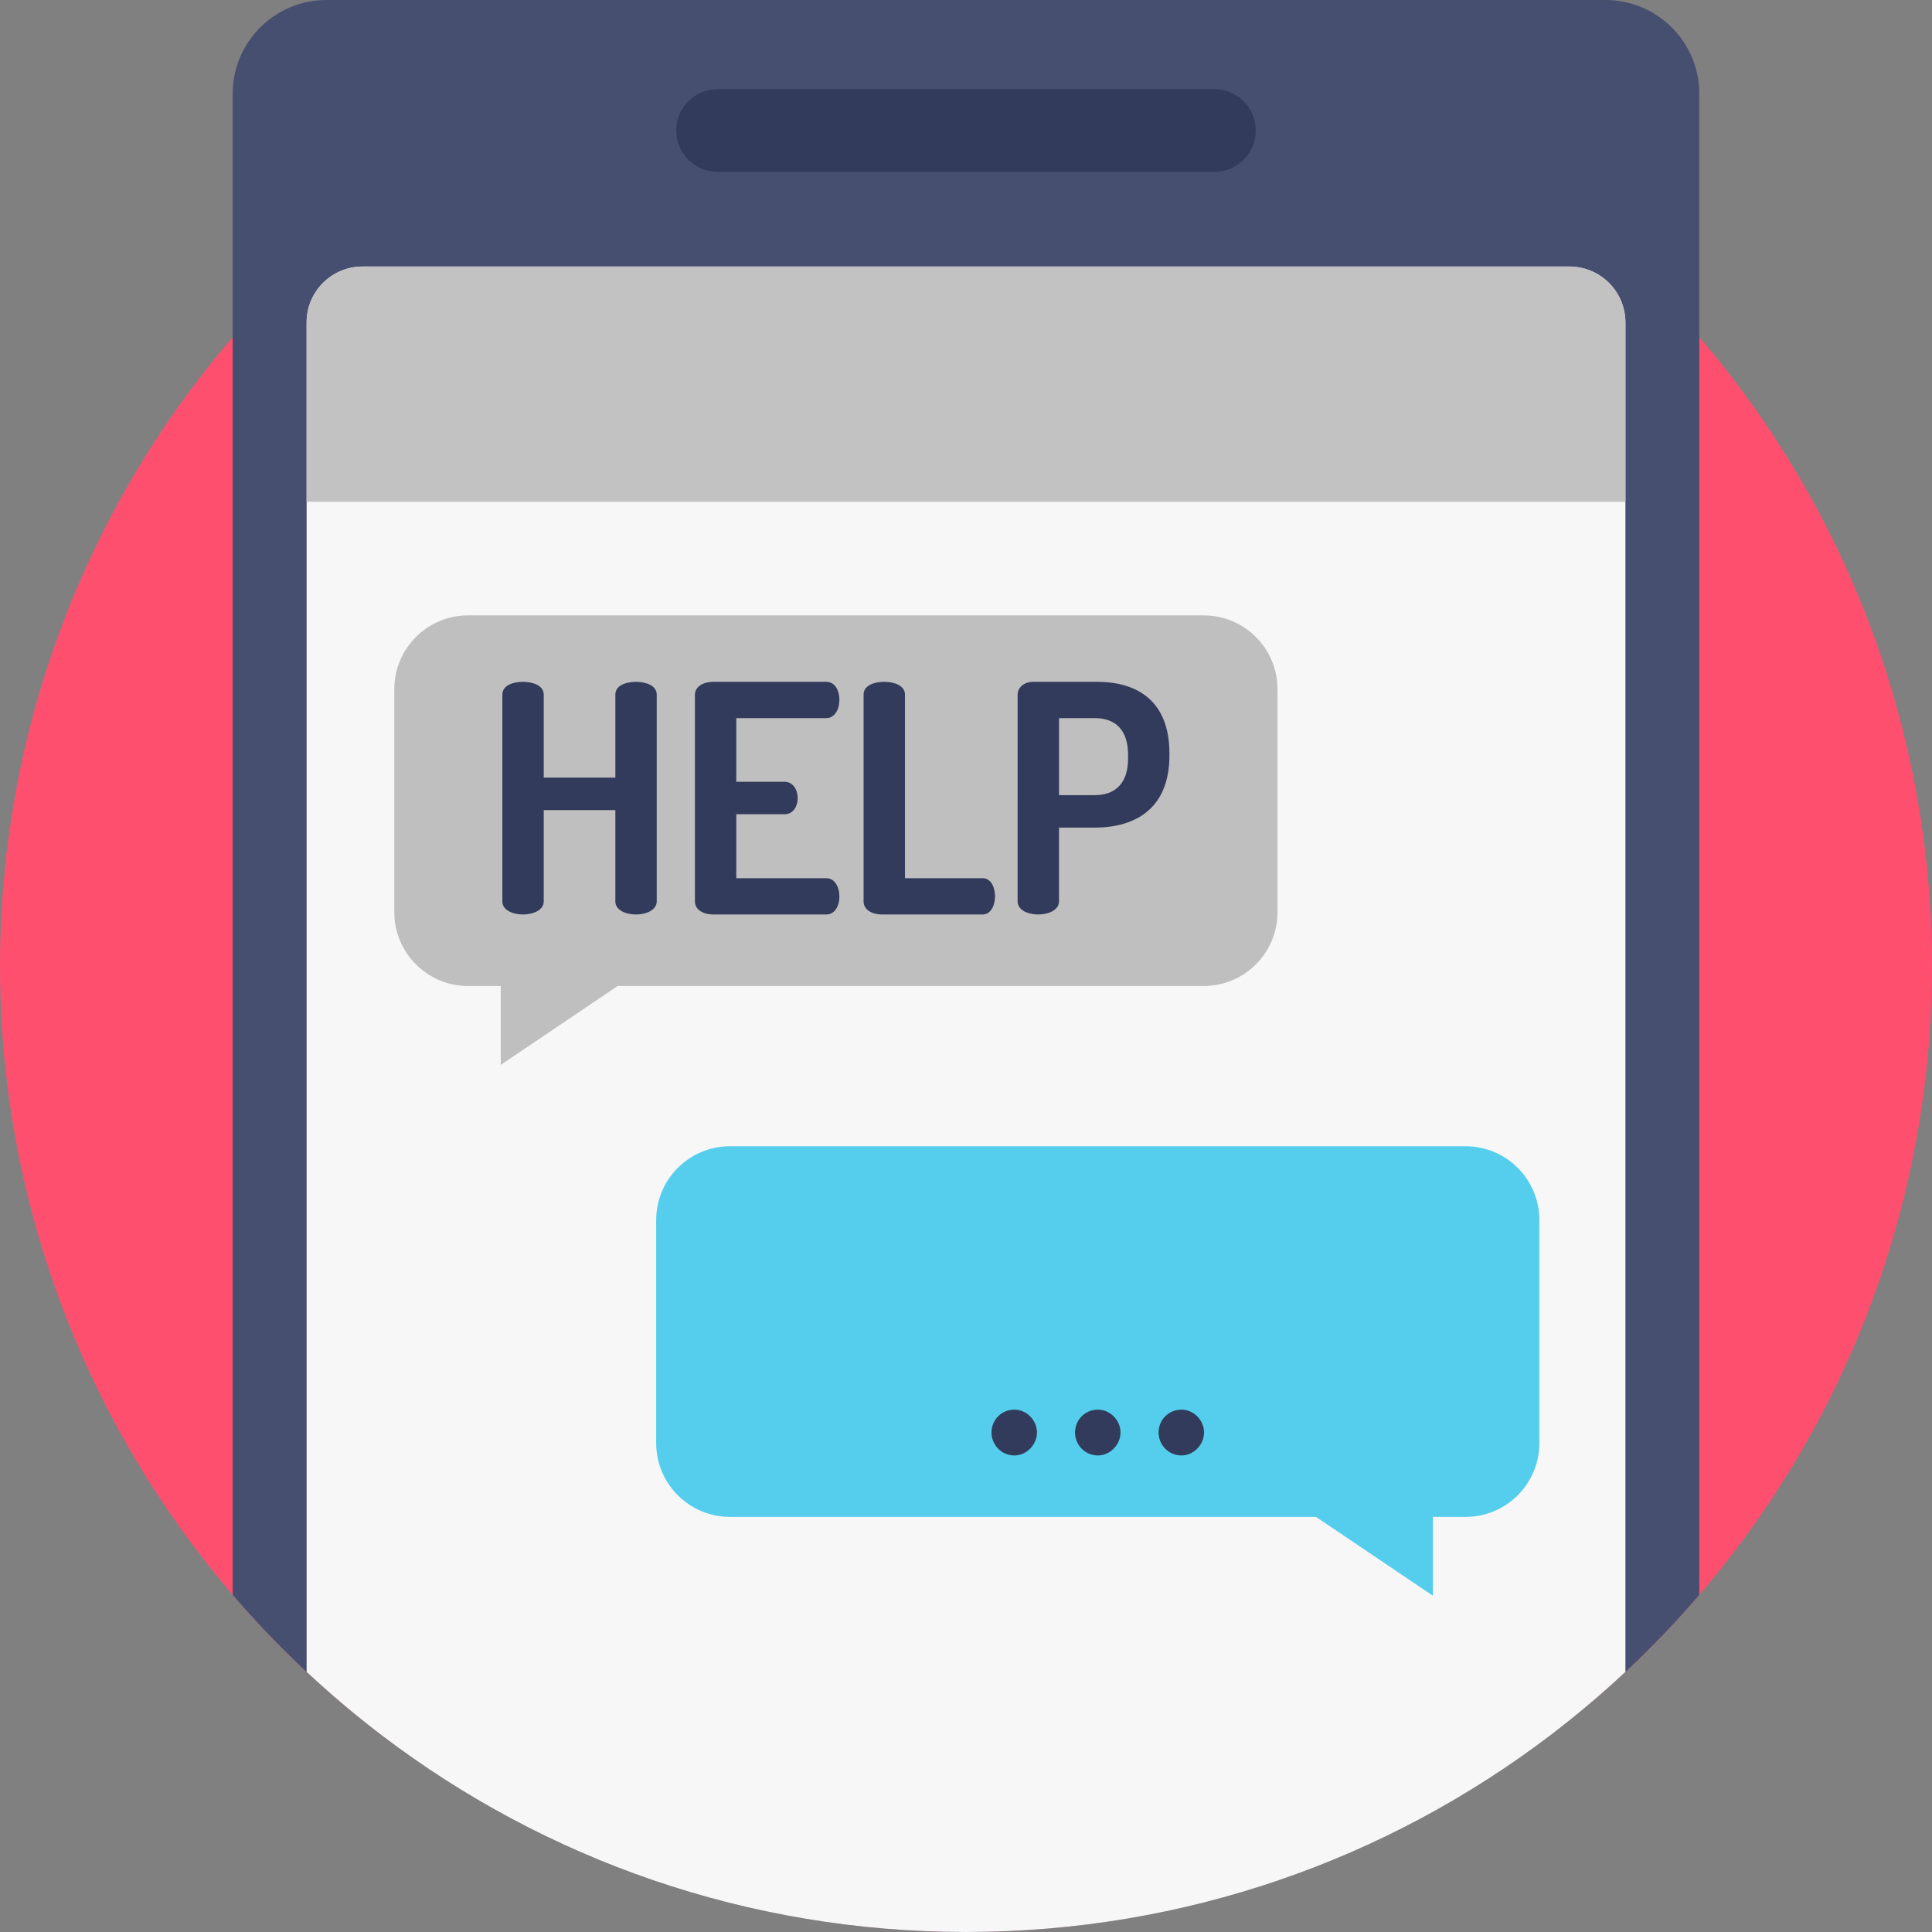
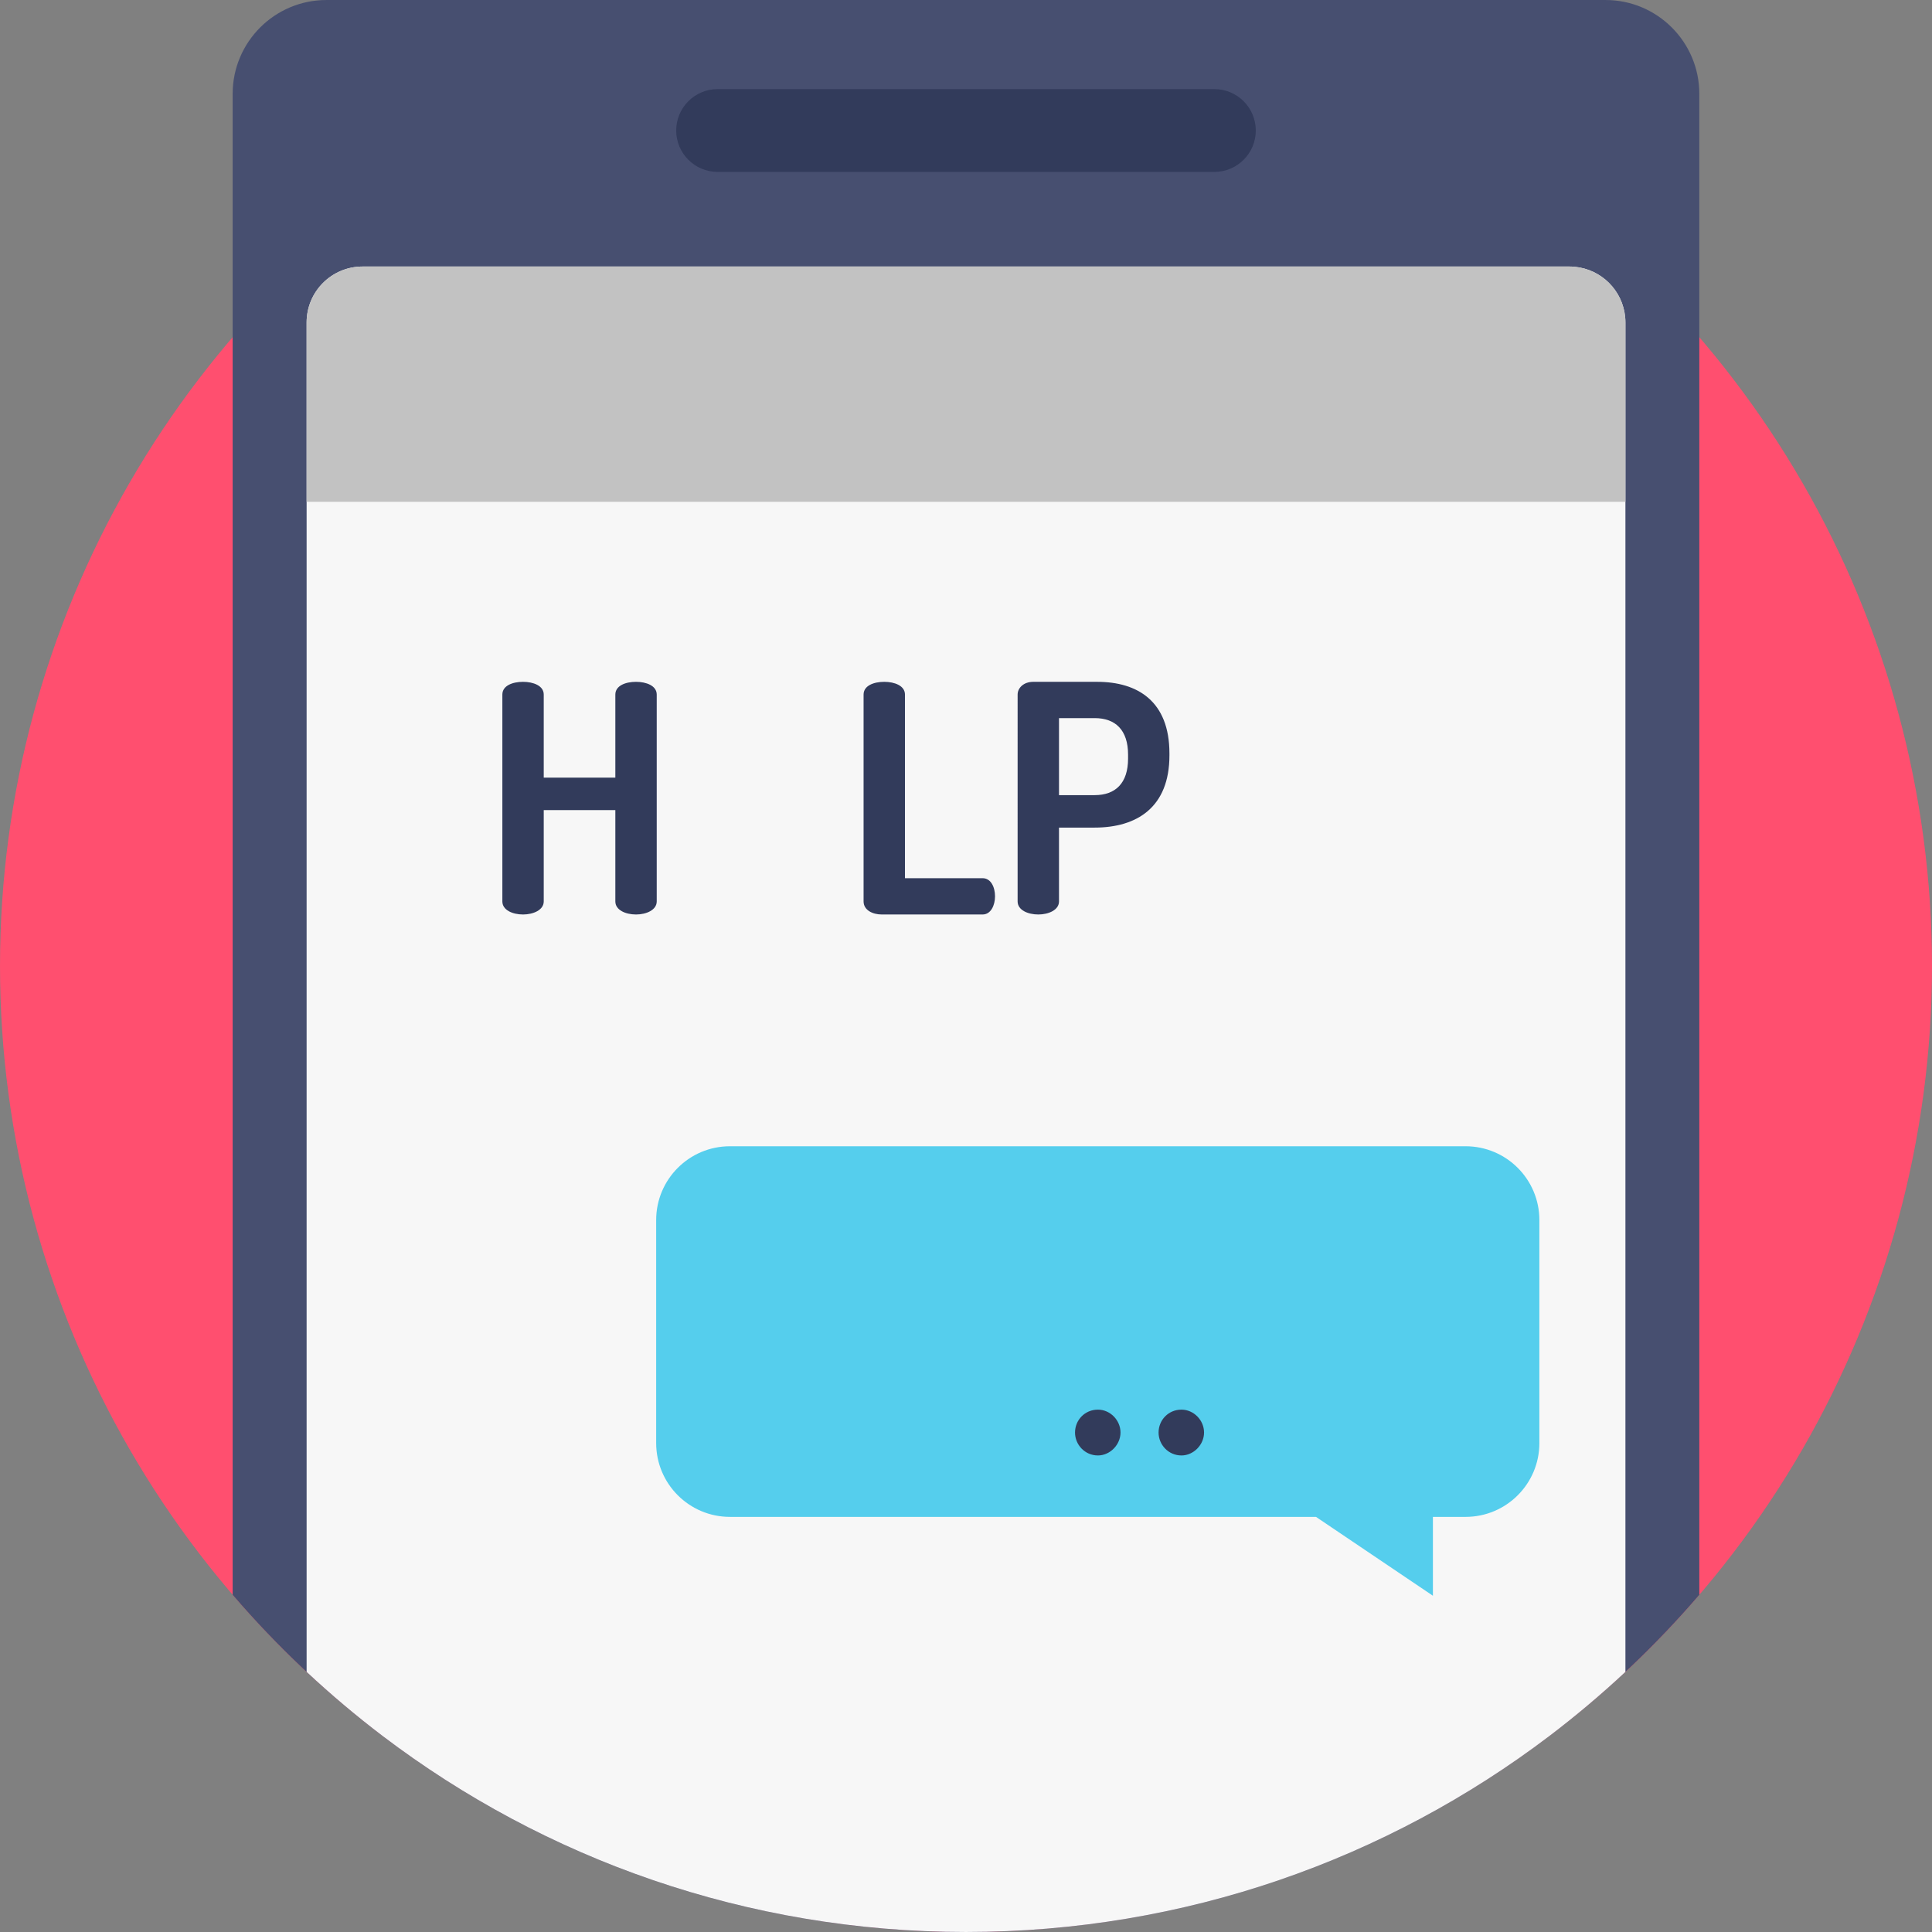
<svg xmlns="http://www.w3.org/2000/svg" version="1.1" id="Capa_1" x="0px" y="0px" viewBox="0 0 512 512" style="enable-background:new 0 0 512 512;" xml:space="preserve" width="400px" height="400px">
  <rect x="0" y="0" width="512" height="512" fill="#808080" stroke="none" />
  <circle style="fill:#FF4F6F;" cx="256" cy="255.999" r="255.999" />
  <path style="fill:#474F70;" d="M450.337,24.87V422.64C403.39,477.341,333.737,512,255.997,512s-147.393-34.659-194.34-89.359V24.87  c0-13.73,11.128-24.869,24.869-24.869h338.943C439.199,0.001,450.337,11.14,450.337,24.87z" />
  <path style="fill:#F7F7F7;" d="M430.753,85.461v357.605c-6.416,5.987-13.134,11.661-20.135,16.98  c-42.956,32.601-96.527,51.952-154.613,51.952s-111.658-19.351-154.613-51.952c-7.001-5.319-13.719-10.992-20.135-16.98V85.461  c0-8.192,6.635-14.827,14.827-14.827h319.843c0.899,0,1.776,0.084,2.623,0.24C425.486,72.107,430.753,78.168,430.753,85.461z" />
  <path style="fill:#323B5B;" d="M321.822,45.555h-131.65c-6.059,0-10.97-4.912-10.97-10.97l0,0c0-6.059,4.912-10.97,10.97-10.97  h131.651c6.059,0,10.97,4.912,10.97,10.97l0,0C332.794,40.643,327.882,45.555,321.822,45.555z" />
-   <path style="fill:#BFBFBF;" d="M318.992,163.08H124.053c-10.802,0-19.559,8.757-19.559,19.559v59.102  c0,10.802,8.757,19.559,19.559,19.559h8.653v20.898l30.986-20.898H318.99c10.802,0,19.559-8.757,19.559-19.559v-59.102  C338.55,171.837,329.794,163.08,318.992,163.08z" />
  <g>
    <path style="fill:#323B5B;" d="M163.073,214.683h-18.976v24.206c0,2.278-2.784,3.459-5.483,3.459c-2.784,0-5.483-1.181-5.483-3.459   v-54.823c0-2.361,2.699-3.374,5.483-3.374c2.699,0,5.483,1.011,5.483,3.374v22.014h18.976v-22.014c0-2.361,2.699-3.374,5.483-3.374   c2.699,0,5.483,1.011,5.483,3.374v54.823c0,2.278-2.784,3.459-5.483,3.459c-2.784,0-5.483-1.181-5.483-3.459V214.683z" />
-     <path style="fill:#323B5B;" d="M195.123,207.177h12.82c2.194,0,3.459,2.109,3.459,4.385c0,1.939-1.096,4.217-3.459,4.217h-12.82   v16.952h23.869c2.193,0,3.459,2.278,3.459,4.892c0,2.278-1.096,4.724-3.459,4.724h-30.025c-2.446,0-4.809-1.181-4.809-3.459V184.15   c0-2.277,2.363-3.458,4.809-3.458h30.025c2.363,0,3.459,2.446,3.459,4.723c0,2.614-1.265,4.892-3.459,4.892h-23.869V207.177z" />
-     <path style="fill:#323B5B;" d="M233.667,242.348c-2.446,0-4.809-1.181-4.809-3.459v-54.823c0-2.361,2.699-3.374,5.483-3.374   c2.699,0,5.483,1.011,5.483,3.374v48.666h20.579c2.193,0,3.288,2.361,3.288,4.808c0,2.361-1.096,4.808-3.288,4.808H233.667z" />
+     <path style="fill:#323B5B;" d="M233.667,242.348c-2.446,0-4.809-1.181-4.809-3.459v-54.823c0-2.361,2.699-3.374,5.483-3.374   c2.699,0,5.483,1.011,5.483,3.374v48.666h20.579c2.193,0,3.288,2.361,3.288,4.808c0,2.361-1.096,4.808-3.288,4.808z" />
    <path style="fill:#323B5B;" d="M269.681,184.067c0-1.771,1.603-3.374,4.134-3.374h16.952c10.712,0,19.146,5.145,19.146,18.977   v0.506c0,13.832-8.686,19.146-19.821,19.146h-9.446v19.568c0,2.278-2.784,3.459-5.483,3.459c-2.784,0-5.483-1.181-5.483-3.459   L269.681,184.067L269.681,184.067z M280.646,190.308v20.411h9.446c5.483,0,8.857-3.121,8.857-9.7v-1.012   c0-6.579-3.374-9.7-8.857-9.7h-9.446V190.308z" />
  </g>
  <path style="fill:#55CEED;" d="M193.451,303.769H388.39c10.802,0,19.559,8.757,19.559,19.559v59.102  c0,10.802-8.757,19.559-19.559,19.559h-8.653v20.898l-30.986-20.898h-155.3c-10.802,0-19.559-8.757-19.559-19.559v-59.102  C173.892,312.526,182.649,303.769,193.451,303.769z" />
  <path style="fill:#C2C2C2;" d="M430.753,85.461v47.522H81.256V85.461c0-8.192,6.635-14.827,14.827-14.827h319.843  c0.899,0,1.776,0.084,2.623,0.24C425.486,72.107,430.753,78.168,430.753,85.461z" />
  <g>
-     <path style="fill:#323B5B;" d="M274.806,379.639c0,3.214-2.767,6.071-5.981,6.071c-3.482,0-6.071-2.857-6.071-6.071   c0-3.303,2.589-6.071,6.071-6.071C272.039,373.569,274.806,376.336,274.806,379.639z" />
    <path style="fill:#323B5B;" d="M296.946,379.639c0,3.214-2.767,6.071-5.982,6.071c-3.481,0-6.07-2.857-6.07-6.071   c0-3.303,2.589-6.071,6.07-6.071C294.178,373.569,296.946,376.336,296.946,379.639z" />
    <path style="fill:#323B5B;" d="M319.086,379.639c0,3.214-2.767,6.071-5.981,6.071c-3.482,0-6.071-2.857-6.071-6.071   c0-3.303,2.589-6.071,6.071-6.071C316.319,373.569,319.086,376.336,319.086,379.639z" />
  </g>
  <g>
</g>
  <g>
</g>
  <g>
</g>
  <g>
</g>
  <g>
</g>
  <g>
</g>
  <g>
</g>
  <g>
</g>
  <g>
</g>
  <g>
</g>
  <g>
</g>
  <g>
</g>
  <g>
</g>
  <g>
</g>
  <g>
</g>
</svg>